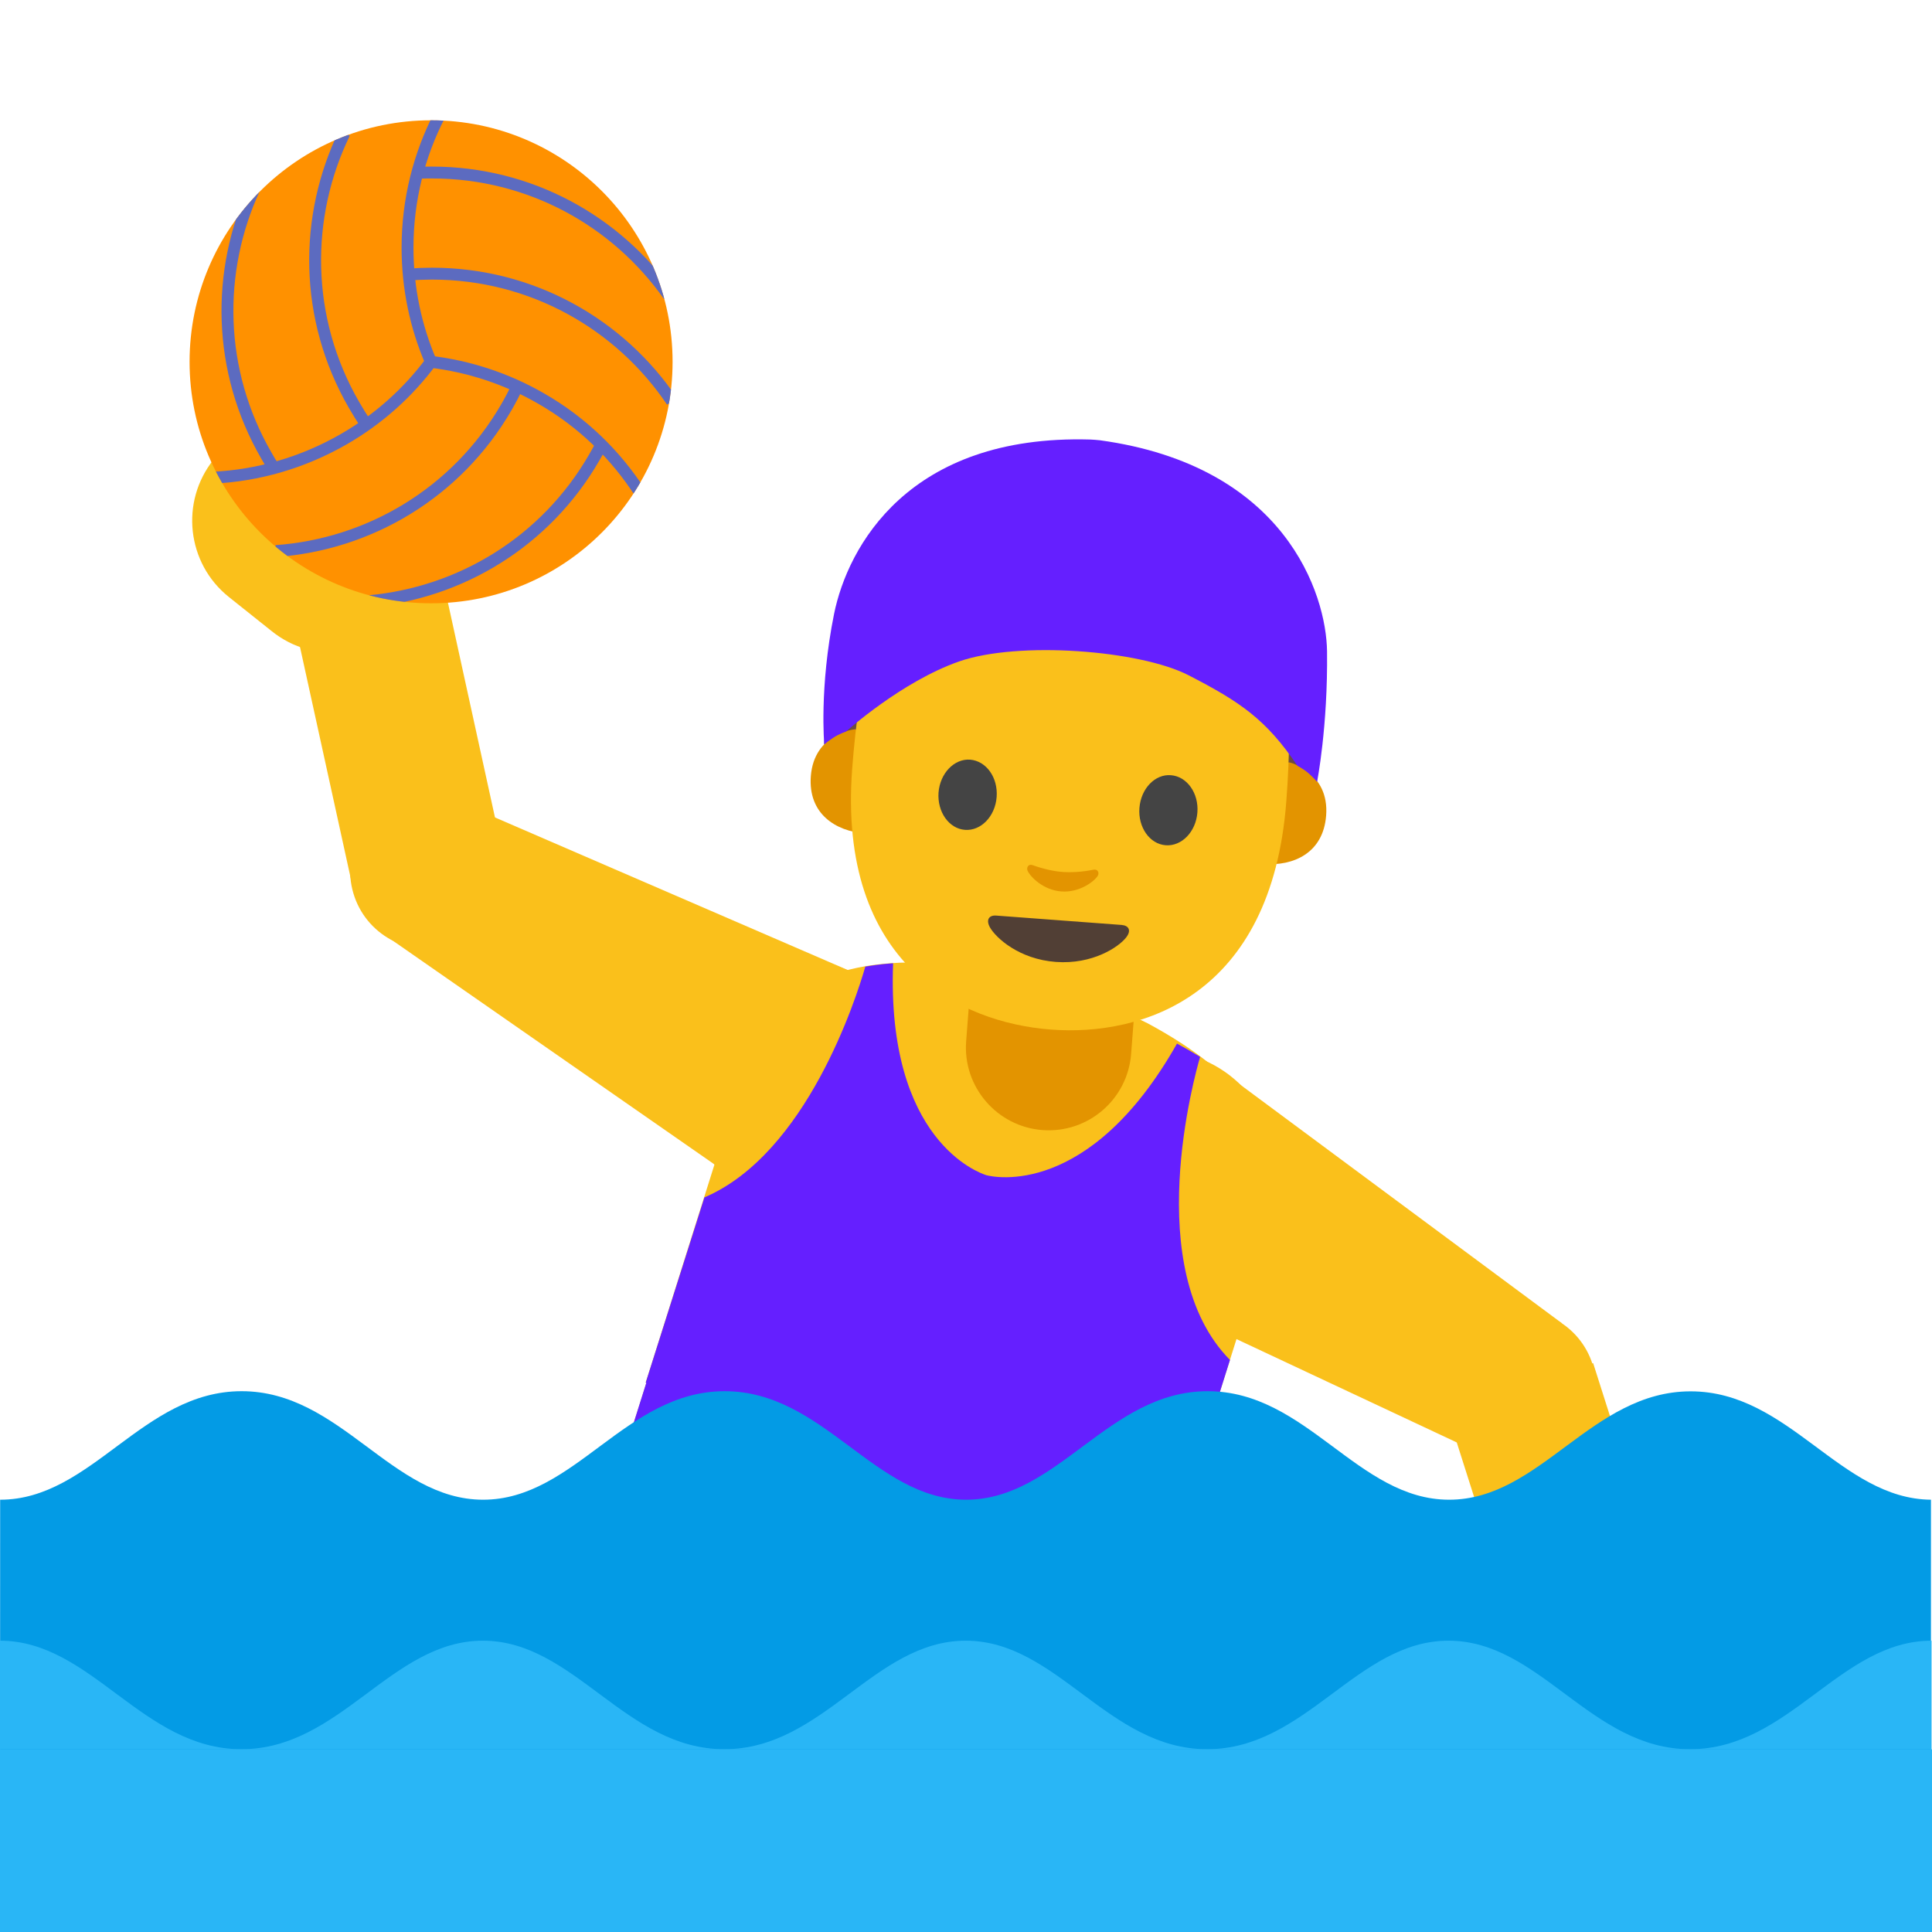
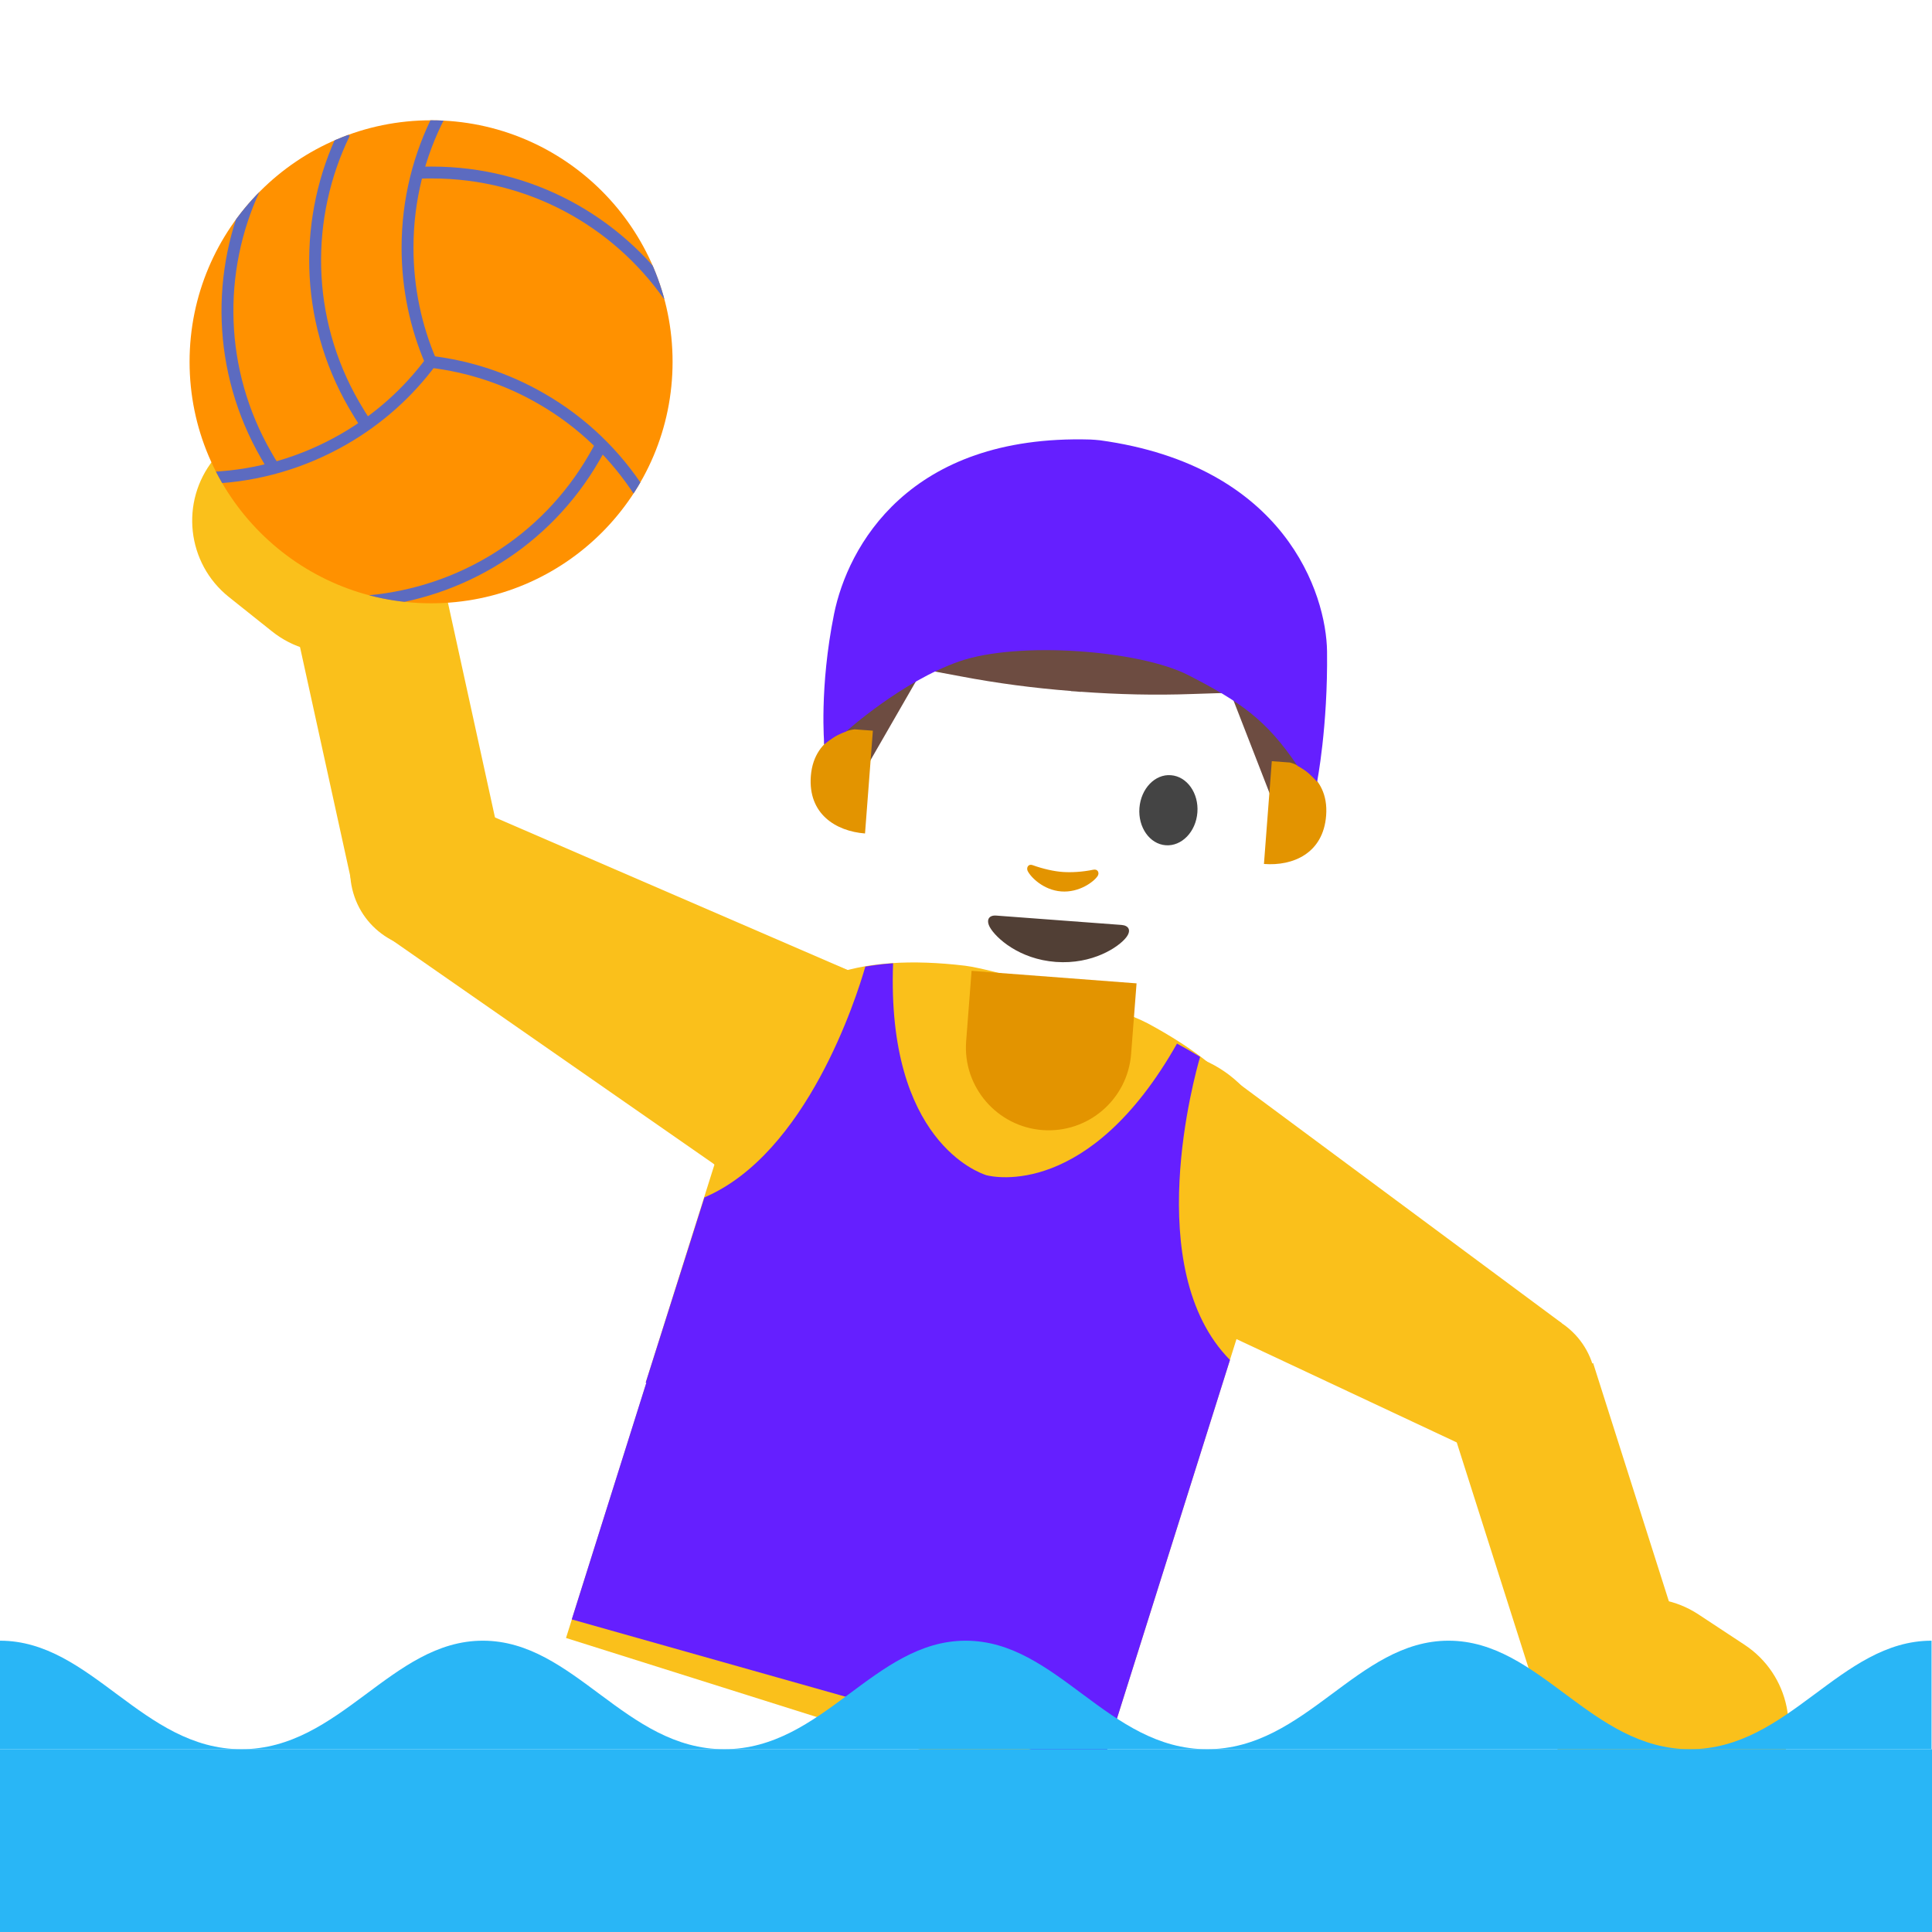
<svg xmlns="http://www.w3.org/2000/svg" xmlns:xlink="http://www.w3.org/1999/xlink" version="1.1" x="0px" y="0px" viewBox="0 0 128 128" style="enable-background:new 0 0 128 128;" xml:space="preserve">
  <g id="Layer_3">
</g>
  <g id="Layer_2">
    <g>
      <polygon id="XMLID_155_" style="fill:#FAC01B;" points="31.04,53.4 25.72,62.11 49.21,78.45 56.45,64.39   " />
      <ellipse id="XMLID_154_" transform="matrix(0.959 -0.282 0.282 0.959 -15.145 10.371)" style="fill:#FAC01B;" cx="28.4" cy="57.72" rx="5.17" ry="5.17" />
      <polygon id="XMLID_153_" style="fill:#FAC01B;" points="28.71,35.51 18.71,37.55 23.43,59.07 33.42,57.02   " />
      <path id="XMLID_152_" style="fill:#FAC01B;" d="M14.35,30.2l-0.2,0.25c-2.23,2.79-1.78,6.87,1.01,9.1l2.86,2.28    c2.79,2.23,6.87,1.78,9.1-1.01l0.2-0.25c2.23-2.79,1.78-6.87-1.01-9.1l-2.86-2.28C20.66,26.95,16.58,27.41,14.35,30.2z" />
      <ellipse transform="matrix(0.458 -0.889 0.889 0.458 -34.848 85.722)" style="fill:#FAC01B;" cx="52.83" cy="71.42" rx="7.91" ry="7.91" />
    </g>
    <g>
      <polygon id="XMLID_151_" style="fill:#FAC01B;" points="97.89,96.21 103.47,87.66 80.48,70.61 72.82,84.45   " />
      <ellipse id="XMLID_150_" transform="matrix(0.967 -0.253 0.253 0.967 -20.008 28.486)" style="fill:#FAC01B;" cx="100.65" cy="91.97" rx="5.17" ry="5.17" />
      <polygon id="XMLID_149_" style="fill:#FAC01B;" points="102.46,114.25 112.22,111.29 105.55,90.31 95.78,93.26   " />
      <path id="XMLID_148_" style="fill:#FAC01B;" d="M117.25,118.21l0.18-0.27c1.97-2.99,1.14-7-1.85-8.97l-3.05-2.01    c-2.99-1.97-7-1.14-8.97,1.85l-0.18,0.27c-1.97,2.99-1.14,7,1.85,8.97l3.05,2.01C111.27,122.03,115.28,121.2,117.25,118.21z" />
      <ellipse transform="matrix(0.484 -0.875 0.875 0.484 -28.302 107.049)" style="fill:#FAC01B;" cx="76.65" cy="77.53" rx="7.91" ry="7.91" />
    </g>
    <g>
      <polygon style="fill:#FAC01B;" points="65.08,81.42 82.49,86.91 72.23,119.47 37.5,108.52 47.76,75.96   " />
      <path id="XMLID_147_" style="fill:#FAC01B;" d="M63.93,63.98c2.19,0.26,10.17,2.78,12.11,3.82c6.14,3.3,10.01,7.69,8.08,13.83    l-6.6,20.93l-17.37-5.47L42.78,91.6l6.6-20.93C51.32,64.53,57.01,63.16,63.93,63.98z" />
    </g>
    <g>
      <g>
        <path id="XMLID_146_" style="fill:#E39400;" d="M69.06,74.87L69.06,74.87c3.02,0.23,5.65-2.03,5.88-5.05l0.36-4.67l-10.93-0.83     l-0.36,4.67C63.78,72,66.05,74.64,69.06,74.87z" />
      </g>
      <g id="XMLID_136_">
        <path id="XMLID_144_" style="fill:#6D4C41;" d="M72.24,30.12c0,0,0.22,0.01,0.32,0.02c0.1,0.01,0.32,0.03,0.32,0.03     c11.63,1.62,13.65,8.39,14.03,12.98c0.41,4.98,0.34,8.65,0.34,8.65s-0.18-0.22-0.52-0.53c-0.36-0.33-0.78-0.53-0.78-0.53     l-0.94,4.12l-3.45-8.87c-0.02-0.06-0.07-0.09-0.13-0.09l-2.45,0.08c-2.46,0.09-4.92,0.03-7.38-0.15l0,0.01     c-0.11-0.01-0.21-0.02-0.32-0.03c-0.11-0.01-0.21-0.01-0.32-0.02l0-0.01c-2.45-0.19-4.89-0.51-7.31-0.97l-2.41-0.45     c-0.06-0.01-0.12,0.02-0.15,0.07l-4.75,8.25l-0.3-4.21c0,0-0.44,0.14-0.85,0.41c-0.38,0.25-0.59,0.44-0.59,0.44     s0.23-3.86,1.65-8.65C57.62,36.12,60.81,29.95,72.24,30.12z" />
        <g id="XMLID_141_">
          <path id="XMLID_143_" style="fill:#E39400;" d="M56.62,48.32c0,0-2.68,0.26-2.9,3.1c-0.19,2.51,1.66,3.65,3.59,3.8l0.52-6.81      L56.62,48.32z" />
          <path id="XMLID_142_" style="fill:#E39400;" d="M85.47,50.52c0,0,2.61,0.66,2.39,3.51c-0.19,2.51-2.2,3.36-4.12,3.21l0.52-6.81      L85.47,50.52z" />
        </g>
-         <path id="XMLID_140_" style="fill:#FAC01B;" d="M72.46,30.77c11.4,0.87,13.71,9.93,12.76,22.34c-0.98,12.87-9.5,15.57-15.61,15.1     c-6.02-0.46-14.13-4.33-13.15-17.29C57.41,38.51,61.07,29.9,72.46,30.77z" />
        <path id="XMLID_139_" style="fill:#444444;" d="M75.49,53.53c-0.1,1.28,0.68,2.39,1.74,2.47c1.06,0.08,2-0.89,2.1-2.17     c0.1-1.28-0.69-2.39-1.75-2.47C76.53,51.27,75.59,52.24,75.49,53.53" />
-         <path id="XMLID_138_" style="fill:#444444;" d="M66.03,52.81c-0.1,1.28-1.04,2.25-2.1,2.17c-1.06-0.08-1.84-1.19-1.75-2.47     c0.1-1.28,1.04-2.26,2.1-2.18C65.35,50.42,66.13,51.52,66.03,52.81" />
        <path id="XMLID_137_" style="fill:#E39400;" d="M68.42,57.32c0.69,0.25,1.42,0.41,1.99,0.45s1.31,0,2.03-0.15     c0.31-0.06,0.41,0.23,0.28,0.42c-0.25,0.38-1.22,1.11-2.41,1.02c-1.19-0.09-2.04-0.96-2.23-1.37     C67.99,57.48,68.13,57.21,68.42,57.32z" />
        <path style="fill:none;" d="M55.9,48.46c0.74-0.43,1.25-1.15,1.86-1.75c1.96-1.93,4.84-2.56,7.57-2.92     c3.82-0.51,7.75-0.66,11.48,0.29c3.73,0.95,7.27,3.12,9.24,6.43" />
        <path style="fill:#651FFF;" d="M72.88,29.17c0,0-0.22-0.02-0.32-0.03c-0.1-0.01-0.32-0.02-0.32-0.02     c-12.07-0.35-16.08,7.13-16.98,11.55c-0.99,4.9-0.65,8.65-0.65,8.65s0.21-0.19,0.59-0.44c0.41-0.27,0.85-0.41,0.85-0.41     s3.66-3.31,7.5-4.65c3.91-1.36,11.94-0.75,15.18,0.91c3.42,1.76,5.15,2.92,7.23,6.01c0,0,0.41,0.2,0.78,0.53     c0.34,0.31,0.52,0.53,0.52,0.53s0.72-3.65,0.66-8.65C87.87,39.36,85.16,30.86,72.88,29.17z" />
      </g>
    </g>
    <g>
      <defs>
        <circle id="SVGID_55_" cx="28.56" cy="23.97" r="16" />
      </defs>
      <use xlink:href="#SVGID_55_" style="overflow:visible;fill:#FF9100;" />
      <clipPath id="SVGID_1_">
        <use xlink:href="#SVGID_55_" style="overflow:visible;" />
      </clipPath>
      <g style="clip-path:url(#SVGID_1_);">
        <g>
          <path style="fill:none;stroke:#5C6BC0;stroke-width:0.787;" d="M28.55,23.98c-1-2.32-1.55-4.88-1.55-7.57      c0-3.17,0.77-6.16,2.13-8.79" />
          <path style="fill:none;stroke:#5C6BC0;stroke-width:0.787;" d="M27.64,11.45c0.32-0.02,0.65-0.02,0.98-0.02      c6.49,0,12.22,3.22,15.69,8.15" />
-           <path style="fill:none;stroke:#5C6BC0;stroke-width:0.787;" d="M27.08,18.19c0.51-0.04,1.02-0.06,1.54-0.06      c6.62,0,12.46,3.35,15.9,8.46" />
        </g>
        <g>
          <path style="fill:none;stroke:#5C6BC0;stroke-width:0.787;" d="M28.53,23.97c2.51,0.3,5.01,1.1,7.33,2.44      c2.75,1.58,4.95,3.75,6.55,6.24" />
          <path style="fill:none;stroke:#5C6BC0;stroke-width:0.787;" d="M39.84,29.45c-0.15,0.29-0.3,0.58-0.47,0.86      c-3.24,5.62-8.9,8.97-14.9,9.52" />
-           <path style="fill:none;stroke:#5C6BC0;stroke-width:0.787;" d="M34.28,25.59c-0.22,0.46-0.46,0.92-0.72,1.37      c-3.31,5.73-9.13,9.11-15.28,9.55" />
        </g>
        <g>
          <path style="fill:none;stroke:#5C6BC0;stroke-width:0.787;" d="M28.55,23.97c-1.51,2.03-3.45,3.79-5.78,5.13      c-2.75,1.58-5.72,2.41-8.68,2.55" />
          <path style="fill:none;stroke:#5C6BC0;stroke-width:0.787;" d="M18.15,31.01c-0.18-0.27-0.35-0.55-0.51-0.84      c-3.24-5.62-3.32-12.2-0.79-17.67" />
          <path style="fill:none;stroke:#5C6BC0;stroke-width:0.787;" d="M24.27,28.13c-0.29-0.42-0.56-0.86-0.82-1.31      c-3.31-5.73-3.32-12.47-0.63-18" />
        </g>
      </g>
    </g>
    <path style="fill:#651FFF;" d="M72.94,117.23l8.55-27.13c-5.94-6.01-2.32-18.91-1.98-20.08c-0.49-0.3-1-0.59-1.53-0.88   c-5.8,10.25-12.15,8.85-12.63,8.72c-0.48-0.15-6.62-2.28-6.18-14.04c-0.64,0.04-1.25,0.12-1.84,0.22   c-0.59,2.06-3.88,12.4-10.66,15.29L42.78,91.6l0.04,0.01l-4.94,15.68l17.71,5l0.33-1.16l-0.33,1.16L72.94,117.23z" />
-     <path style="fill:#039BE5;" d="M96.01,99.36c-6.06,0-9.43-7.19-16-7.19s-9.93,7.19-16,7.19s-9.43-7.19-16-7.19   c-6.57,0-9.93,7.19-16,7.19s-9.43-7.19-16-7.19s-9.93,7.19-16,7.19L0,128h127.93V99.36c-6.01-0.06-9.38-7.18-15.92-7.18   C105.44,92.18,102.07,99.36,96.01,99.36z" />
    <g id="XMLID_128_">
      <g id="XMLID_130_">
        <path id="XMLID_135_" style="fill:#29B6F6;" d="M127.97,108.7c-6.06,0-9.43,7.19-16,7.19h16V108.7z" />
        <path id="XMLID_134_" style="fill:#29B6F6;" d="M111.97,115.89c-6.57,0-9.93-7.19-16-7.19s-9.43,7.19-16,7.19h16H111.97z" />
        <path id="XMLID_133_" style="fill:#29B6F6;" d="M79.98,115.89c-6.57,0-9.93-7.19-16-7.19s-9.43,7.19-16,7.19h16H79.98z" />
        <path id="XMLID_132_" style="fill:#29B6F6;" d="M47.99,115.89c-6.57,0-9.93-7.19-16-7.19s-9.43,7.19-16,7.19h16H47.99z" />
        <path id="XMLID_131_" style="fill:#29B6F6;" d="M16,115.89c-6.57,0-9.93-7.19-16-7.19l0,7.19H16z" />
      </g>
      <rect id="XMLID_129_" x="0" y="115.89" transform="matrix(-1 8.976984e-11 -8.976984e-11 -1 128 243.889)" style="fill:#29B6F6;" width="128" height="12.11" />
    </g>
    <g>
-       <path id="XMLID_127_" style="fill:#513F35;" d="M74.31,61.28c-0.58-0.04-4.15-0.31-4.15-0.31s-3.57-0.27-4.15-0.31    c-0.48-0.04-0.7,0.27-0.43,0.77c0.39,0.7,1.93,2.12,4.37,2.3c2.44,0.18,4.17-0.99,4.66-1.62C74.97,61.65,74.79,61.32,74.31,61.28z    " />
+       <path id="XMLID_127_" style="fill:#513F35;" d="M74.31,61.28c-0.58-0.04-4.15-0.31-4.15-0.31s-3.57-0.27-4.15-0.31    c-0.48-0.04-0.7,0.27-0.43,0.77c0.39,0.7,1.93,2.12,4.37,2.3c2.44,0.18,4.17-0.99,4.66-1.62C74.97,61.65,74.79,61.32,74.31,61.28" />
    </g>
  </g>
</svg>